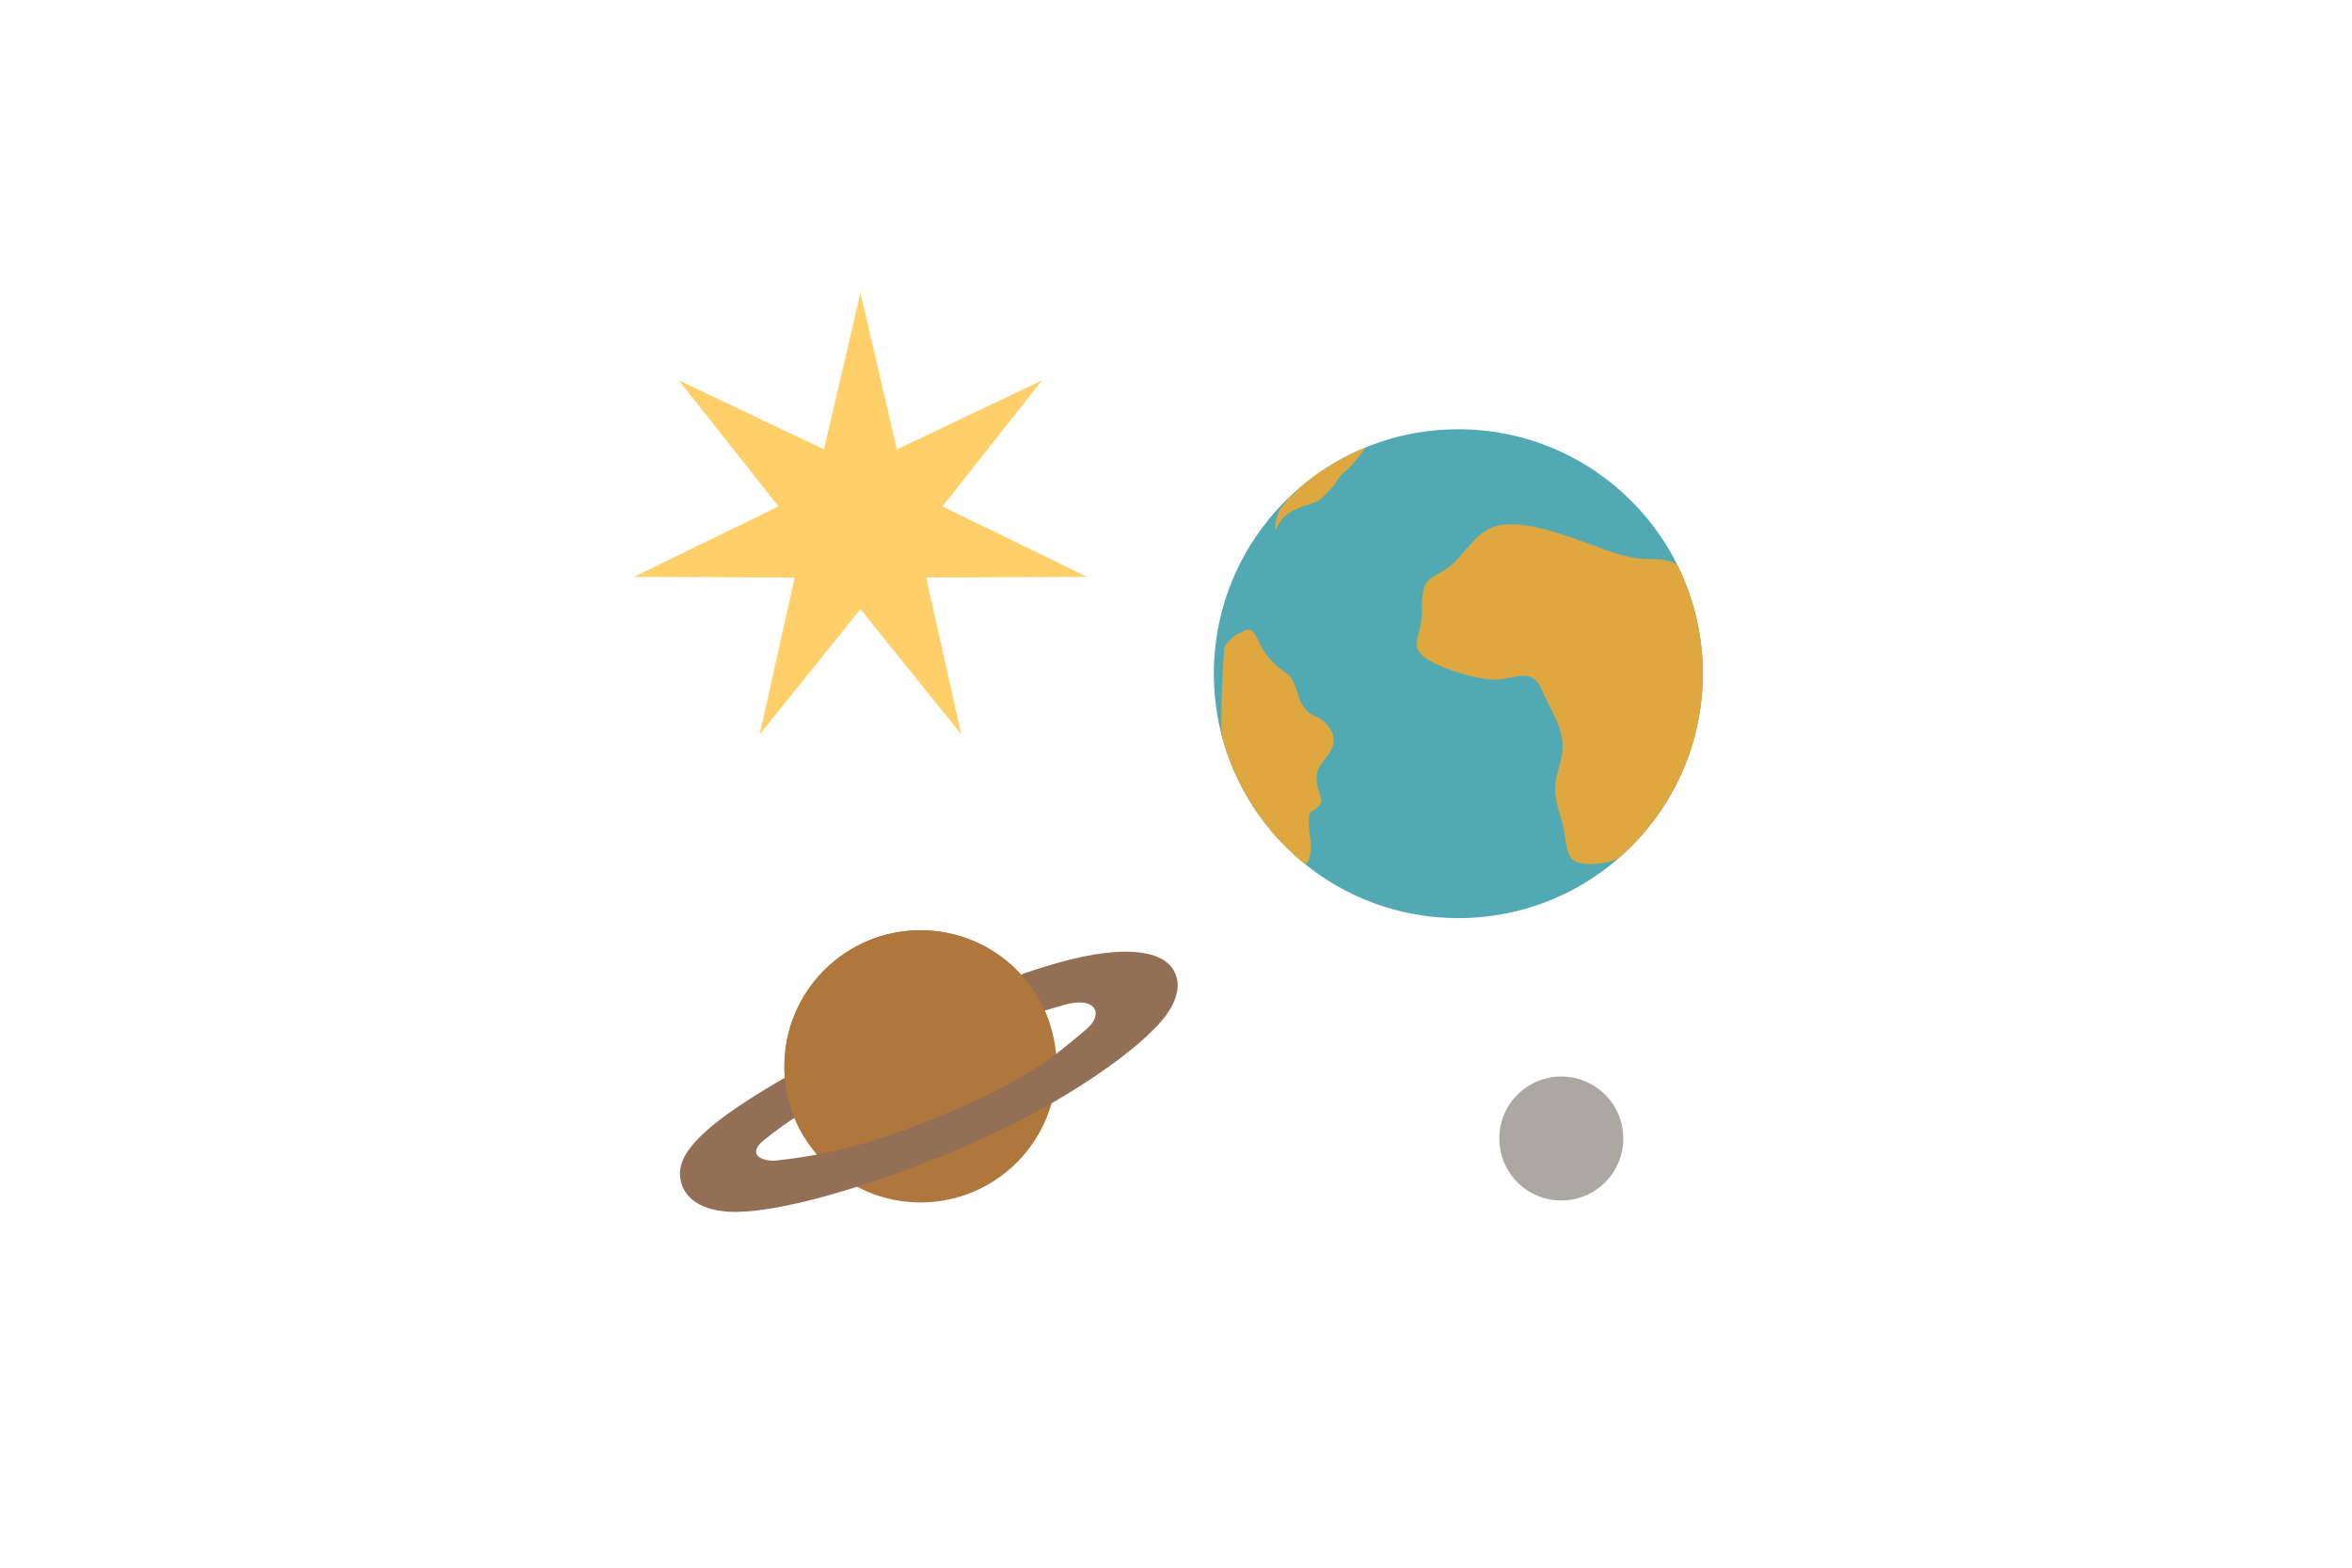
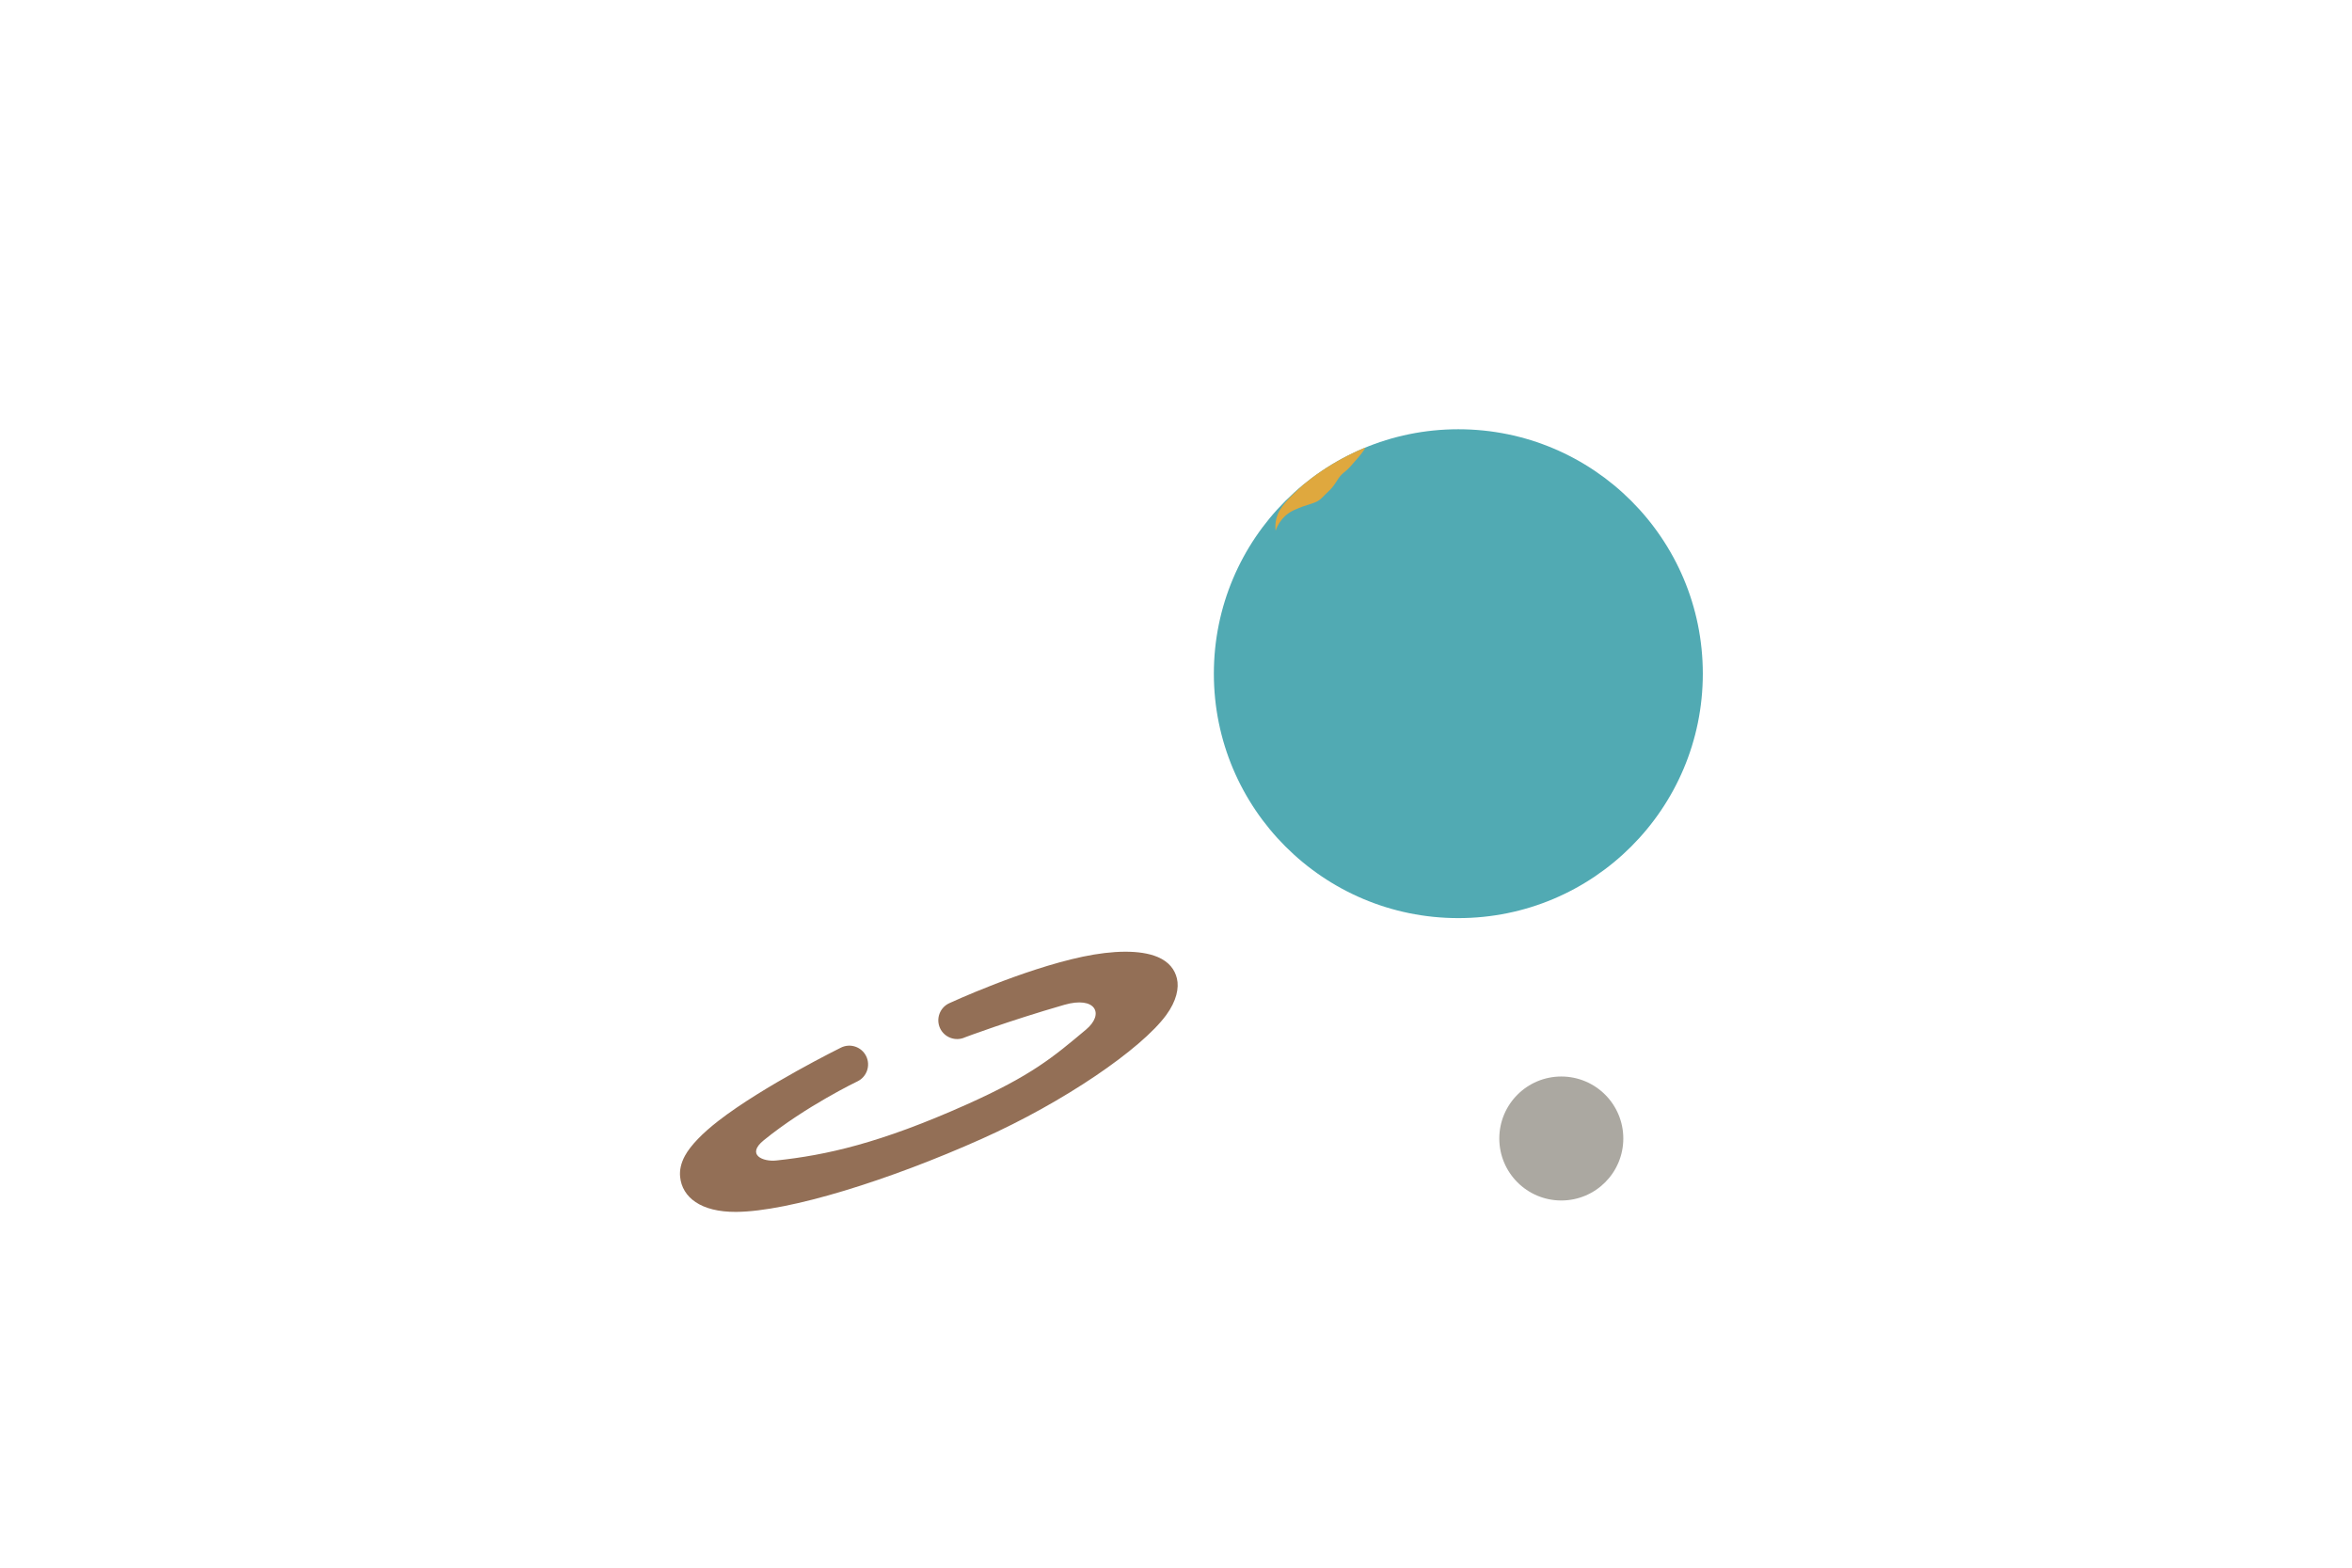
<svg xmlns="http://www.w3.org/2000/svg" width="100%" height="100%" viewBox="0 0 72 48" version="1.1" xml:space="preserve" style="fill-rule:evenodd;clip-rule:evenodd;stroke-linejoin:round;stroke-miterlimit:2;">
  <g>
    <circle cx="44.643" cy="20.627" r="7.484" style="fill:#51aab3;" />
    <clipPath id="_clip1">
      <circle cx="44.643" cy="20.627" r="7.484" />
    </clipPath>
    <g clip-path="url(#_clip1)">
-       <path d="M37.481,19.805c0,-0 0.2,-0.31 0.459,-0.422c0.259,-0.112 0.356,-0.227 0.556,0.177c0.2,0.404 0.186,0.403 0.487,0.731c0.302,0.327 0.488,0.263 0.656,0.694c0.169,0.431 0.13,0.508 0.339,0.746c0.208,0.238 0.403,0.181 0.627,0.437c0.225,0.257 0.323,0.535 0.087,0.893c-0.237,0.358 -0.365,0.384 -0.389,0.751c-0.023,0.367 0.229,0.637 0.115,0.818c-0.115,0.181 -0.334,0.171 -0.347,0.363c-0.013,0.192 -0.01,0.312 0.035,0.638c0.045,0.326 0.019,0.482 -0.038,0.691c-0.057,0.208 -0.245,0.106 -0.028,0.473c0.217,0.366 0.215,0.108 0.356,0.512c0.141,0.404 0.664,0.895 0.274,0.608c-0.39,-0.286 -0.502,-0.535 -0.808,-0.855c-0.307,-0.32 -0.034,-0.092 -0.481,-0.656c-0.446,-0.564 -0.582,-0.944 -1.017,-1.555c-0.435,-0.611 -0.588,-0.575 -0.85,-1.4c-0.263,-0.825 -0.033,-3.644 -0.033,-3.644Z" style="fill:#dfa83e;" />
      <path d="M39.051,16.251c-0,0 0.109,-0.422 0.559,-0.631c0.45,-0.21 0.676,-0.185 0.862,-0.382c0.187,-0.196 0.286,-0.245 0.453,-0.515c0.166,-0.271 0.23,-0.229 0.424,-0.452c0.194,-0.224 0.72,-0.777 0.31,-0.643c-0.411,0.134 -1.149,0.661 -1.526,1.001c-0.377,0.339 -0.773,0.681 -0.957,0.993c-0.184,0.313 -0.125,0.629 -0.125,0.629Z" style="fill:#dfa83e;" />
-       <path d="M45.583,16.193c-0.519,0.265 -0.835,0.898 -1.279,1.205c-0.443,0.308 -0.683,0.281 -0.748,0.773c-0.064,0.492 0.013,0.44 -0.054,0.886c-0.068,0.447 -0.287,0.71 0.053,1.028c0.34,0.318 1.695,0.766 2.296,0.718c0.601,-0.049 1.06,-0.346 1.337,0.301c0.276,0.647 0.763,1.28 0.627,2.006c-0.136,0.726 -0.361,0.881 -0.065,1.816c0.297,0.935 0.061,1.465 0.762,1.522c0.7,0.057 1.314,-0.178 1.966,-0.843c0.652,-0.664 1.278,-1.874 1.655,-2.619c0.377,-0.745 0.529,-1.158 0.898,-1.565c0.368,-0.407 0.727,-0.604 0.471,-0.912c-0.256,-0.307 -0.968,-0.595 -0.934,-1.011c0.034,-0.416 0.494,-0.417 0.134,-0.861c-0.361,-0.445 -0.673,-0.967 -1.314,-1.327c-0.642,-0.36 -0.829,-0.023 -1.901,-0.36c-1.072,-0.337 -2.952,-1.245 -3.904,-0.757Z" style="fill:#dfa83e;" />
    </g>
    <g>
-       <circle cx="28.179" cy="32.65" r="4.167" style="fill:#b0773c;" />
      <path d="M32.58,30.766c0.958,-0.276 1.237,0.278 0.668,0.756c-1.019,0.855 -1.669,1.406 -3.66,2.297c-2.661,1.19 -4.301,1.55 -5.822,1.713c-0.417,0.045 -0.93,-0.178 -0.385,-0.62c1.29,-1.048 2.872,-1.805 2.872,-1.805c0.285,-0.14 0.402,-0.485 0.262,-0.77c-0.14,-0.284 -0.485,-0.402 -0.769,-0.262c-0,0 -2.372,1.171 -3.759,2.247c-0.482,0.374 -0.848,0.75 -1.019,1.065c-0.126,0.231 -0.168,0.451 -0.148,0.646c0.062,0.626 0.632,1.08 1.713,1.073c1.628,-0.011 4.693,-0.971 7.524,-2.238c2.514,-1.124 4.877,-2.746 5.642,-3.787c0.319,-0.435 0.398,-0.832 0.33,-1.119c-0.064,-0.272 -0.239,-0.512 -0.591,-0.661c-0.535,-0.225 -1.375,-0.202 -2.289,-0.01c-1.87,0.395 -4.093,1.427 -4.093,1.427c-0.287,0.134 -0.412,0.476 -0.279,0.764c0.134,0.287 0.476,0.412 0.764,0.279c-0,-0 1.313,-0.497 3.039,-0.995Z" style="fill:#936f56;" />
-       <path d="M24.638,34.847c-0.397,-0.638 -0.626,-1.391 -0.626,-2.197c-0,-2.3 1.867,-4.167 4.167,-4.167c1.852,-0 3.423,1.21 3.965,2.882c-0.381,0.281 -0.828,0.59 -1.196,0.789c-0.824,0.445 -2.694,1.801 -3.449,2.036c-0.555,0.174 -2.087,0.497 -2.861,0.657Z" style="fill:#b0773c;" />
    </g>
-     <path d="M26.34,8.967l1.117,4.792l4.443,-2.114l-3.05,3.861l4.424,2.155l-4.921,0.023l1.073,4.802l-3.086,-3.833l-3.085,3.833l1.073,-4.802l-4.921,-0.023l4.424,-2.155l-3.051,-3.861l4.443,2.114l1.117,-4.792Z" style="fill:#ffcf6a;" />
    <circle cx="47.795" cy="34.859" r="1.898" style="fill:#aba8a1;" />
  </g>
</svg>